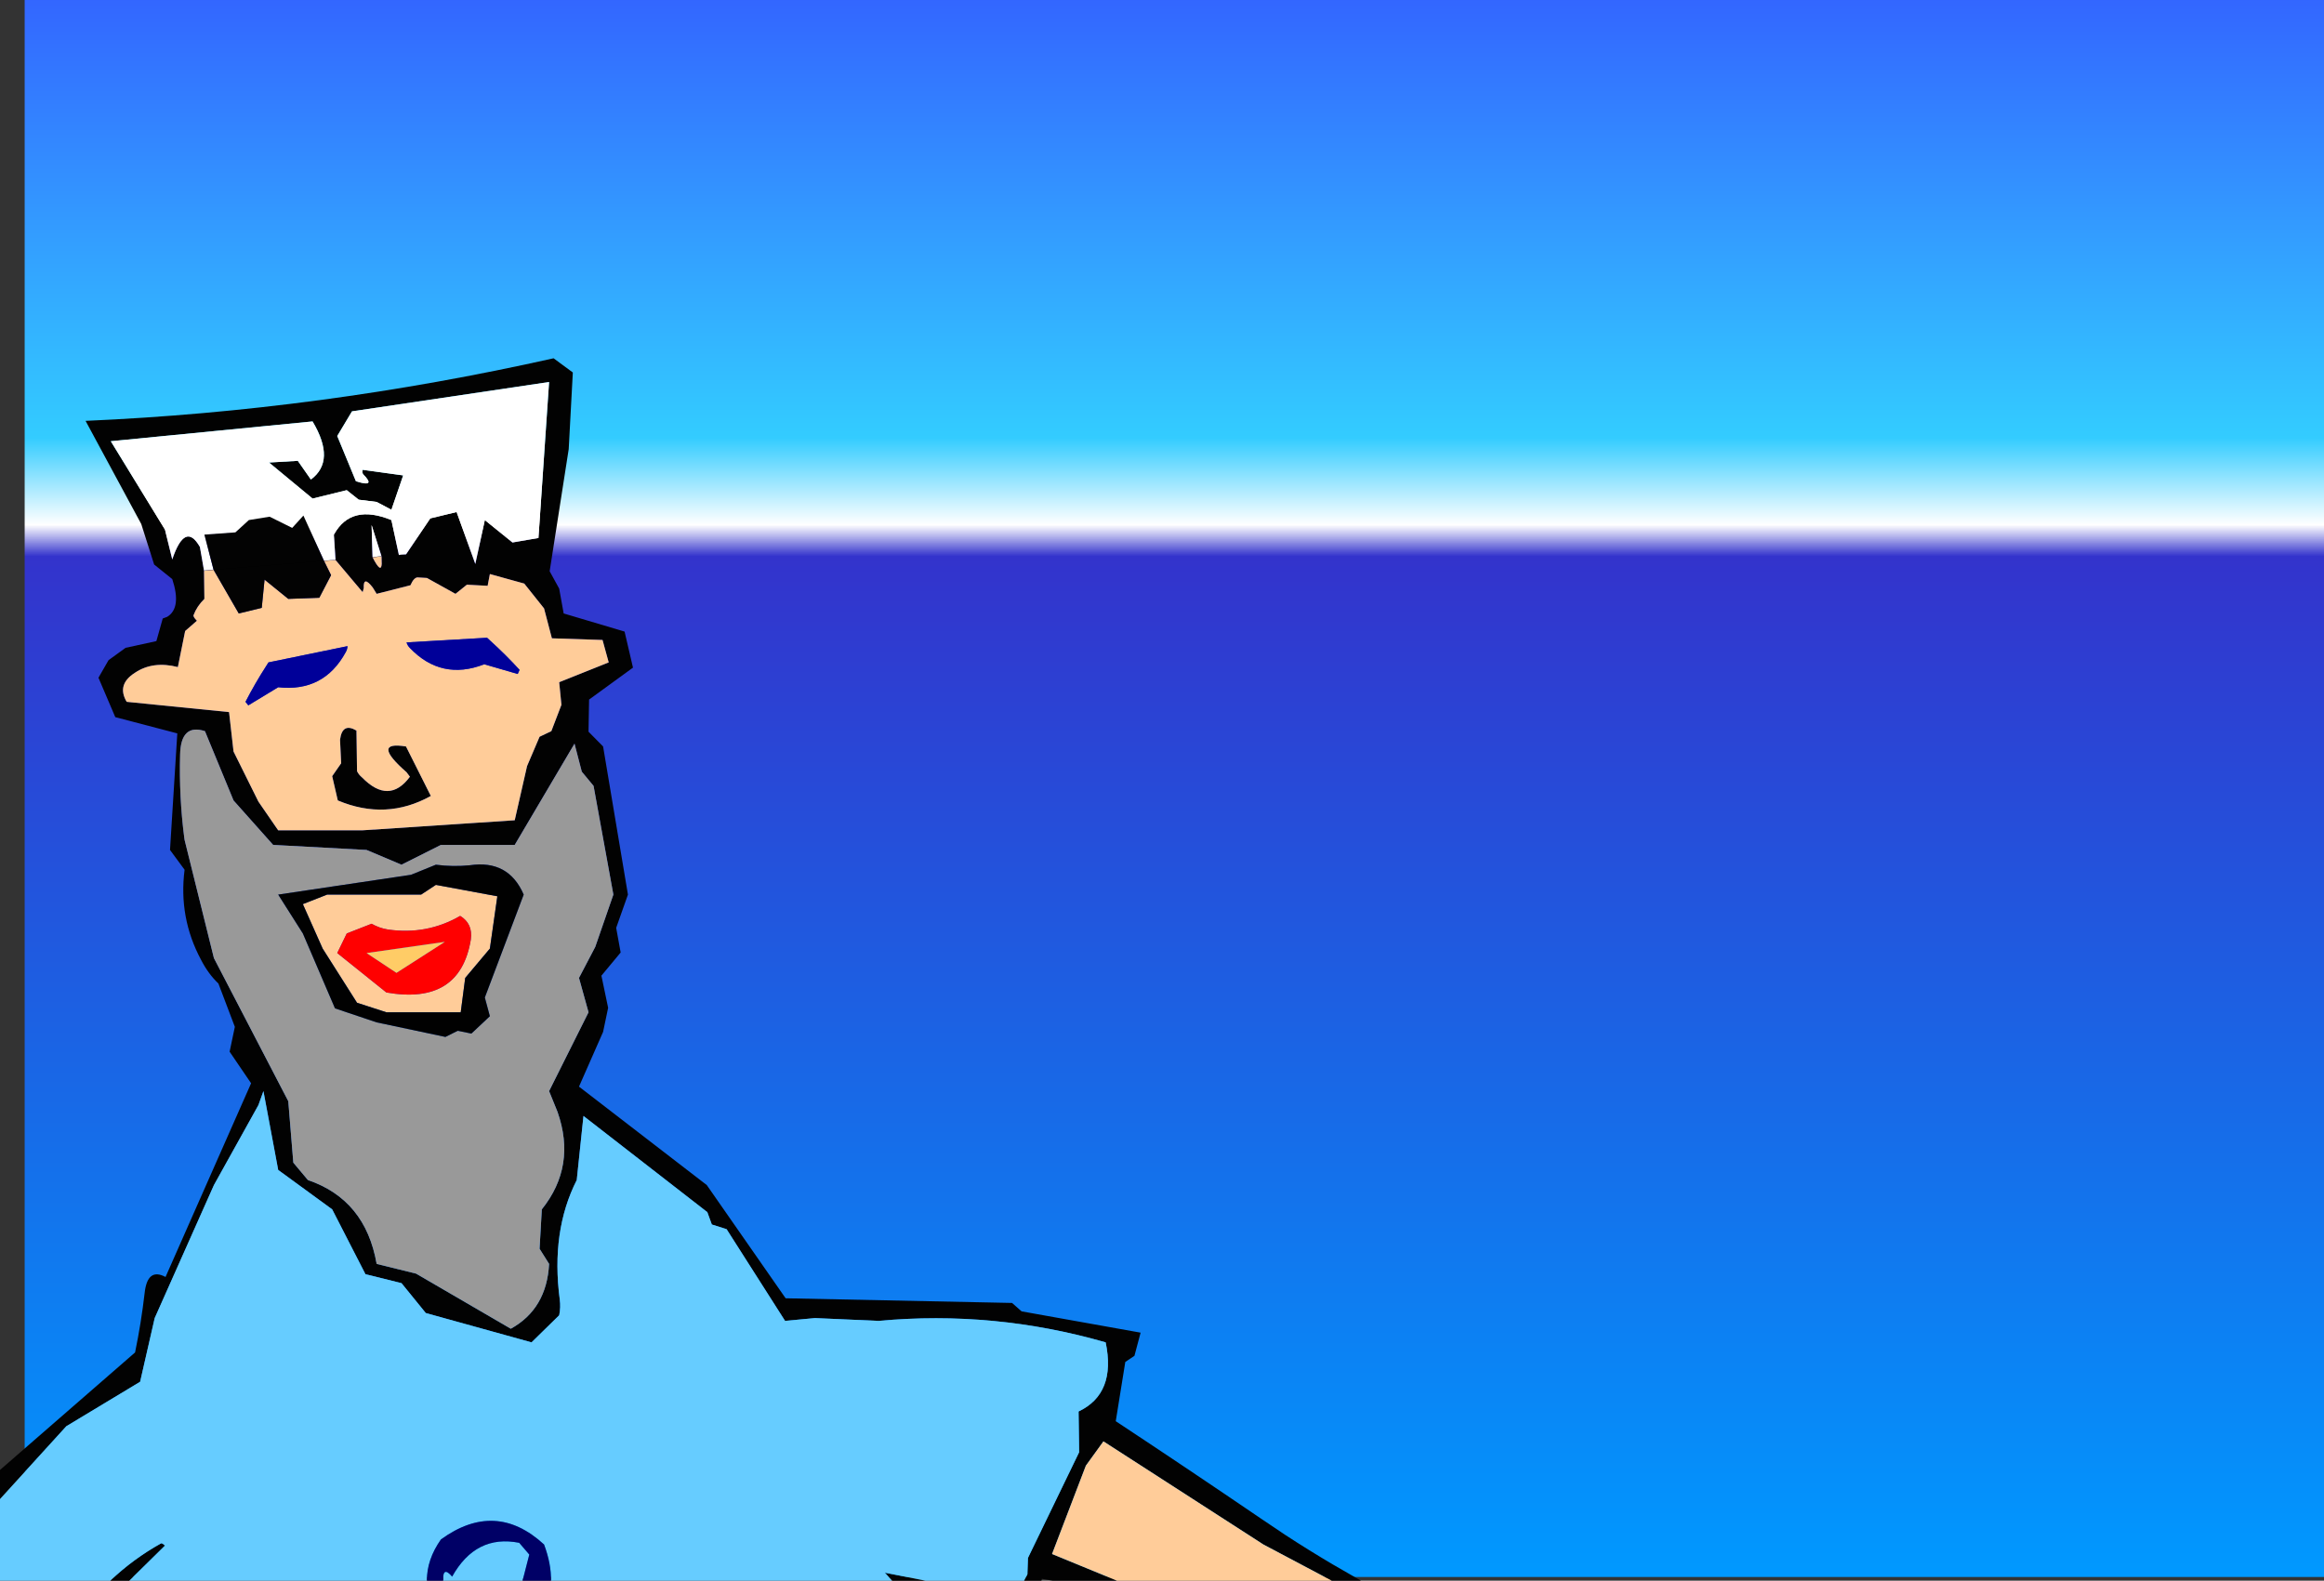
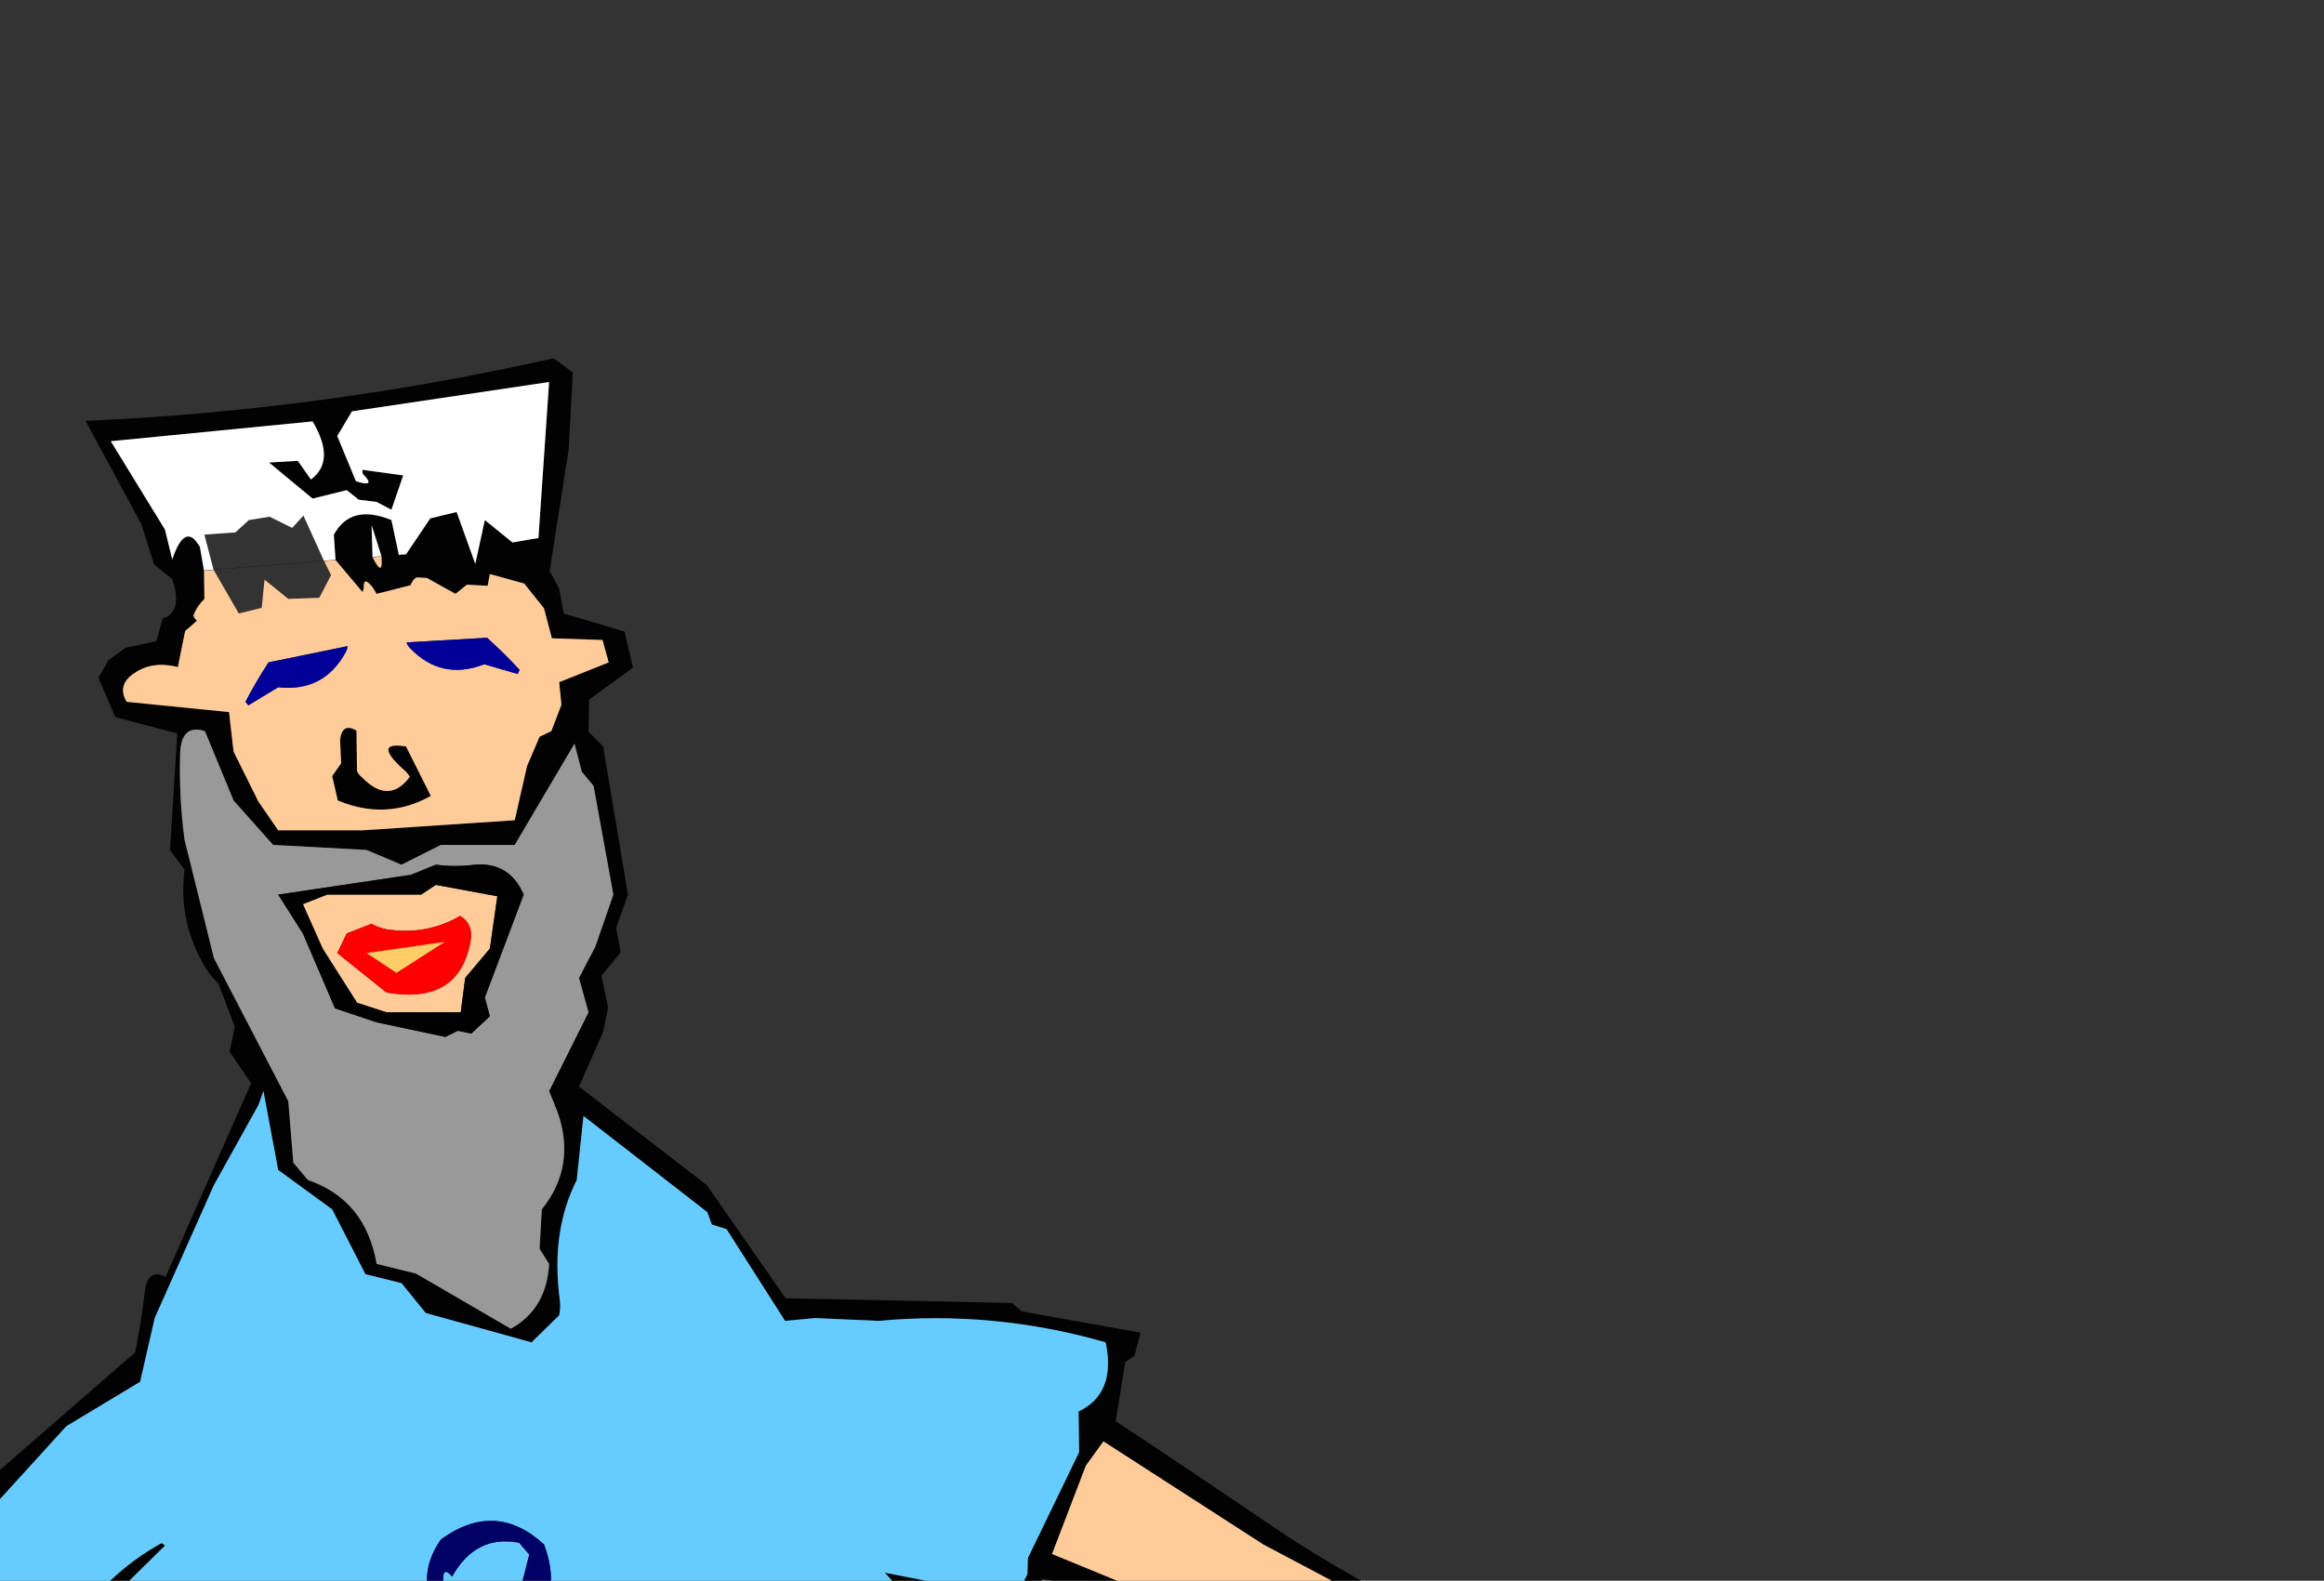
<svg xmlns="http://www.w3.org/2000/svg" height="423.1px" width="621.95px">
  <rect width="100%" height="100%" fill="#333333" stroke="none" />
  <g transform="matrix(1.0, 0.0, 0.0, 1.0, 46.0, 7.1)">
-     <path d="M575.95 -7.1 L575.95 415.0 -39.4 415.0 -39.4 -7.1 575.95 -7.1" fill="url(#gradient0)" fill-rule="evenodd" stroke="none" />
    <path d="M-46.0 394.15 L-46.0 386.35 -9.85 354.9 Q-8.2 346.9 -7.3 339.05 -6.55 332.1 -1.7 334.7 L21.2 282.85 15.45 274.4 16.85 267.75 12.45 256.15 Q9.75 253.6 7.8 249.8 1.75 238.5 3.4 225.7 L-0.5 220.4 1.45 189.2 -15.15 184.85 -19.65 174.3 -16.95 169.6 -12.4 166.3 -4.15 164.5 -2.45 158.45 -1.25 158.0 Q2.65 155.6 0.1 147.9 L-4.75 144.0 -8.2 133.15 -23.1 105.55 Q39.75 102.8 102.15 88.8 L107.3 92.6 106.2 113.1 101.1 145.8 103.65 150.45 104.85 157.1 121.15 161.95 123.4 171.6 111.65 180.15 111.5 188.75 115.4 192.7 122.05 232.35 118.9 241.25 120.1 247.85 114.95 254.05 116.75 262.65 115.4 269.1 108.95 283.75 143.15 310.1 164.25 340.4 224.85 341.65 227.4 343.9 259.25 349.6 257.6 355.8 255.15 357.45 252.6 373.3 Q272.2 386.25 291.65 399.5 L297.9 403.7 Q304.25 407.85 310.7 411.65 L318.25 416.0 310.4 416.0 292.1 406.3 249.3 378.7 244.6 385.2 235.55 408.85 252.95 416.0 235.75 416.0 232.85 415.5 232.7 416.0 228.05 416.0 228.95 414.3 229.1 409.9 242.8 381.6 242.65 370.7 Q252.75 365.9 249.9 352.2 220.05 343.6 189.15 346.45 L172.1 345.7 164.1 346.45 148.45 321.9 144.5 320.65 143.3 317.35 110.15 291.6 108.35 308.75 Q101.4 322.45 103.8 340.7 104.1 342.8 103.65 344.95 L96.25 352.2 67.95 344.35 61.45 336.35 51.8 333.95 42.9 316.6 28.45 306.05 24.5 284.95 23.15 288.7 11.25 310.1 -4.6 345.7 -8.5 362.75 -28.25 374.65 -46.0 394.15 M62.65 141.3 L69.15 131.65 76.2 129.95 81.2 143.85 83.75 132.1 91.15 138.1 98.1 136.9 100.95 95.15 48.2 103.0 44.25 109.6 49.25 121.7 Q54.8 123.5 51.2 119.85 50.85 119.4 51.05 118.65 L61.9 120.15 58.75 129.35 54.8 127.25 50.0 126.65 46.8 124.1 37.65 126.35 26.0 116.7 33.7 116.25 37.2 121.25 Q43.95 116.25 37.65 105.7 L-16.35 111.0 -1.85 134.65 0.1 142.65 Q3.55 132.35 7.5 139.3 L8.6 145.65 8.7 153.2 Q6.7 155.15 5.8 157.55 5.65 158.0 6.7 159.05 L3.55 161.8 1.6 171.45 Q-5.05 169.75 -9.85 172.95 -14.85 176.1 -12.1 180.75 L15.3 183.5 16.5 194.05 23.15 207.45 28.45 215.15 50.9 215.15 91.75 212.45 95.05 197.95 98.4 190.1 101.55 188.6 104.25 181.55 103.65 175.5 116.9 170.2 115.25 164.2 101.7 163.75 99.6 155.75 94.3 149.1 85.1 146.55 84.5 149.7 78.95 149.4 75.9 151.85 68.25 147.6 65.65 147.45 Q64.9 147.6 64.3 148.65 L63.85 149.55 54.8 151.85 53.75 150.15 Q51.2 146.85 51.35 150.3 L51.05 151.4 43.8 142.8 43.35 136.15 43.45 135.85 Q48.0 127.7 58.75 132.1 L60.75 141.45 62.65 141.3 M53.7 142.05 Q56.0 146.55 56.15 143.85 L56.1 141.8 53.45 133.45 53.7 142.05 43.8 142.8 53.7 142.05 M5.8 139.3 L7.5 139.3 5.8 139.3 M56.1 141.8 L60.75 141.45 56.1 141.8 M5.05 145.95 L8.6 145.65 5.05 145.95 M2.2 194.95 Q1.9 206.15 3.3 217.0 L3.4 217.7 11.25 249.35 31.15 287.65 32.5 304.1 36.4 308.75 Q51.8 314.0 54.8 331.2 L65.35 333.8 90.7 348.55 Q100.3 343.25 100.95 331.2 L98.4 327.15 99.0 316.6 Q108.3 305.0 103.2 290.5 L100.95 284.95 111.5 263.85 108.95 254.65 113.3 246.35 118.15 232.35 112.85 203.25 109.7 199.45 107.75 191.95 91.75 219.05 72.0 219.05 61.45 224.35 52.1 220.4 27.1 219.05 16.5 207.15 8.85 188.6 Q2.35 186.5 2.2 194.95 M45.3 197.2 L45.0 190.9 Q45.6 186.2 49.4 188.45 L49.55 199.3 Q49.95 200.2 50.9 201.0 58.1 208.35 63.7 200.8 L62.8 199.6 Q53.15 191.15 62.65 192.7 L69.3 205.95 Q57.35 212.6 44.4 207.15 L42.9 200.65 45.3 197.2 M192.75 416.0 L190.8 413.85 201.75 416.0 192.75 416.0 M-16.5 416.0 Q-10.35 410.15 -2.9 406.0 -2.65 405.85 -1.85 406.6 L-11.4 416.0 -16.5 416.0" fill="#020202" fill-rule="evenodd" stroke="none" />
    <path d="M8.6 145.65 L7.5 139.3 Q3.55 132.35 0.1 142.65 L-1.85 134.65 -16.35 111.0 37.65 105.7 Q43.95 116.25 37.2 121.25 L33.7 116.25 26.0 116.7 37.65 126.35 46.8 124.1 50.0 126.65 54.8 127.25 58.75 129.35 61.9 120.15 51.05 118.65 Q50.85 119.4 51.2 119.85 54.8 123.5 49.25 121.7 L44.25 109.6 48.2 103.0 100.95 95.15 98.1 136.9 91.15 138.1 83.75 132.1 81.2 143.85 76.2 129.95 69.15 131.65 62.65 141.3 60.75 141.45 58.75 132.1 Q48.0 127.7 43.45 135.85 L43.35 136.15 43.8 142.8 40.7 143.0 35.2 130.9 32.2 134.2 26.15 131.2 20.6 132.1 17.0 135.4 8.7 136.0 11.15 145.4 8.6 145.65 M56.1 141.8 L53.7 142.05 53.45 133.45 56.1 141.8" fill="#ffffff" fill-rule="evenodd" stroke="none" />
    <path d="M252.95 416.0 L235.55 408.85 244.6 385.2 249.3 378.7 292.1 406.3 310.4 416.0 252.95 416.0 M8.6 145.65 L11.15 145.4 17.9 157.1 24.05 155.6 24.8 148.05 31.15 153.2 39.45 152.9 42.6 146.85 40.7 143.0 43.8 142.8 51.05 151.4 51.35 150.3 Q51.2 146.85 53.75 150.15 L54.8 151.85 63.85 149.55 64.3 148.65 Q64.9 147.6 65.65 147.45 L68.25 147.6 75.9 151.85 78.95 149.4 84.5 149.7 85.1 146.55 94.3 149.1 99.6 155.75 101.7 163.75 115.25 164.2 116.9 170.2 103.65 175.5 104.25 181.55 101.55 188.6 98.4 190.1 95.05 197.95 91.75 212.45 50.9 215.15 28.45 215.15 23.15 207.45 16.5 194.05 15.3 183.5 -12.1 180.75 Q-14.85 176.1 -9.85 172.95 -5.05 169.75 1.6 171.45 L3.55 161.8 6.7 159.05 Q5.65 158.0 5.8 157.55 6.7 155.15 8.7 153.2 L8.6 145.65 M53.7 142.05 L56.1 141.8 56.15 143.85 Q56.0 146.55 53.7 142.05 M25.25 171.15 Q22.25 175.8 19.7 180.75 L20.45 181.7 28.45 176.85 Q40.65 178.2 46.5 167.5 46.95 166.75 47.0 165.85 L25.85 170.2 25.25 171.15 M62.8 164.85 Q63.05 165.7 63.7 166.35 72.15 175.15 83.6 170.7 L92.55 173.3 93.05 172.2 Q89.25 168.05 85.15 164.35 L84.35 163.6 62.8 164.85 M45.3 197.2 L42.9 200.65 44.4 207.15 Q57.35 212.6 69.3 205.95 L62.65 192.7 Q53.15 191.15 62.8 199.6 L63.7 200.8 Q58.1 208.35 50.9 201.0 49.95 200.2 49.55 199.3 L49.4 188.45 Q45.6 186.2 45.0 190.9 L45.3 197.2 M87.1 232.8 L85.1 246.8 78.5 254.65 77.3 263.85 57.4 263.85 49.55 261.3 40.35 246.8 35.05 234.9 41.55 232.35 66.7 232.35 70.65 229.75 87.1 232.8 M53.45 240.15 L46.8 242.75 44.25 248.0 57.4 258.55 Q77.1 262.0 80.0 244.4 80.6 240.15 77.15 238.05 68.25 243.2 57.85 241.7 55.55 241.35 53.45 240.15" fill="#ffcc99" fill-rule="evenodd" stroke="none" />
-     <path d="M11.15 145.4 L8.7 136.0 17.0 135.4 20.6 132.1 26.15 131.2 32.2 134.2 35.2 130.9 40.7 143.0 42.6 146.85 39.45 152.9 31.15 153.2 24.8 148.05 24.05 155.6 17.9 157.1 11.15 145.4 40.7 143.0 11.15 145.4" fill="#030303" fill-rule="evenodd" stroke="none" />
    <path d="M25.25 171.15 L25.85 170.2 47.0 165.85 Q46.95 166.75 46.5 167.5 40.65 178.2 28.45 176.85 L20.45 181.7 19.7 180.75 Q22.25 175.8 25.25 171.15 M62.8 164.85 L84.35 163.6 85.15 164.35 Q89.25 168.05 93.05 172.2 L92.55 173.3 83.6 170.7 Q72.15 175.15 63.7 166.35 63.05 165.7 62.8 164.85" fill="#000099" fill-rule="evenodd" stroke="none" />
    <path d="M2.2 194.95 Q2.35 186.5 8.85 188.6 L16.5 207.15 27.1 219.05 52.1 220.4 61.45 224.35 72.0 219.05 91.75 219.05 107.75 191.95 109.7 199.45 112.85 203.25 118.15 232.35 113.3 246.35 108.95 254.65 111.5 263.85 100.95 284.95 103.2 290.5 Q108.3 305.0 99.0 316.6 L98.4 327.15 100.95 331.2 Q100.3 343.25 90.7 348.55 L65.35 333.8 54.8 331.2 Q51.8 314.0 36.4 308.75 L32.5 304.1 31.15 287.65 11.25 249.35 3.4 217.7 3.3 217.0 Q1.9 206.15 2.2 194.95 M83.75 259.9 L94.15 232.35 Q90.1 222.95 79.7 224.5 75.15 224.95 70.65 224.35 L64.0 227.05 28.45 232.35 35.05 242.75 43.65 262.8 54.8 266.55 73.2 270.45 76.5 268.8 80.15 269.55 85.1 264.9 83.75 259.9" fill="#999999" fill-rule="evenodd" stroke="none" />
    <path d="M87.1 232.8 L70.65 229.75 66.7 232.35 41.55 232.35 35.05 234.9 40.35 246.8 49.55 261.3 57.4 263.85 77.3 263.85 78.5 254.65 85.1 246.8 87.1 232.8 M83.75 259.9 L85.1 264.9 80.15 269.55 76.5 268.8 73.2 270.45 54.8 266.55 43.65 262.8 35.05 242.75 28.45 232.35 64.0 227.05 70.65 224.35 Q75.15 224.95 79.7 224.5 90.1 222.95 94.15 232.35 L83.75 259.9" fill="#010101" fill-rule="evenodd" stroke="none" />
-     <path d="M53.45 240.15 Q55.55 241.35 57.85 241.7 68.25 243.2 77.15 238.05 80.6 240.15 80.0 244.4 77.1 262.0 57.4 258.55 L44.25 248.0 46.8 242.75 53.45 240.15 M60.1 253.3 L73.05 245.0 52.1 248.0 60.1 253.3" fill="#ff0000" fill-rule="evenodd" stroke="none" />
+     <path d="M53.45 240.15 Q55.55 241.35 57.85 241.7 68.25 243.2 77.15 238.05 80.6 240.15 80.0 244.4 77.1 262.0 57.4 258.55 L44.25 248.0 46.8 242.75 53.45 240.15 M60.1 253.3 " fill="#ff0000" fill-rule="evenodd" stroke="none" />
    <path d="M-46.0 394.15 L-28.25 374.65 -8.5 362.75 -4.6 345.7 11.25 310.1 23.15 288.7 24.5 284.95 28.45 306.05 42.9 316.6 51.8 333.95 61.45 336.35 67.95 344.35 96.25 352.2 103.65 344.95 Q104.1 342.8 103.8 340.7 101.4 322.45 108.35 308.75 L110.15 291.6 143.3 317.35 144.5 320.65 148.45 321.9 164.1 346.45 172.1 345.7 189.15 346.45 Q220.05 343.6 249.9 352.2 252.75 365.9 242.65 370.7 L242.8 381.6 229.1 409.9 228.95 414.3 228.05 416.0 201.75 416.0 190.8 413.85 192.75 416.0 101.45 416.0 Q101.55 411.5 99.6 406.3 86.6 394.35 72.0 404.95 68.2 410.35 68.25 416.0 L-11.4 416.0 -1.85 406.6 Q-2.65 405.85 -2.9 406.0 -10.35 410.15 -16.5 416.0 L-46.0 416.0 -46.0 394.15 M72.6 416.0 Q72.45 411.9 75.0 414.9 81.35 403.55 92.95 405.85 L95.65 409.0 93.85 416.0 72.6 416.0" fill="#66ccff" fill-rule="evenodd" stroke="none" />
    <path d="M60.1 253.3 L52.1 248.0 73.05 245.0 60.1 253.3" fill="#ffcc66" fill-rule="evenodd" stroke="none" />
    <path d="M93.85 416.0 L95.65 409.0 92.95 405.85 Q81.35 403.55 75.0 414.9 72.45 411.9 72.6 416.0 L68.25 416.0 Q68.2 410.35 72.0 404.95 86.6 394.35 99.6 406.3 101.55 411.5 101.45 416.0 L93.85 416.0" fill="#000066" fill-rule="evenodd" stroke="none" />
    <path d="M8.6 145.65 L11.15 145.4 40.7 143.0 43.8 142.8 53.7 142.05 56.1 141.8 60.75 141.45 62.65 141.3 M43.35 136.15 L43.45 135.85 M8.6 145.65 L5.05 145.95 M7.5 139.3 L5.8 139.3" fill="none" stroke="#000000" stroke-linecap="round" stroke-linejoin="round" stroke-width="0.05" />
  </g>
  <defs>
    <linearGradient gradientTransform="matrix(0.0, 0.258, -0.376, 0.0, 268.3, 203.95)" gradientUnits="userSpaceOnUse" id="gradient0" spreadMethod="pad" x1="-819.2" x2="819.2">
      <stop offset="0.0" stop-color="#3366ff" />
      <stop offset="0.278" stop-color="#33ccff" />
      <stop offset="0.333" stop-color="#ffffff" />
      <stop offset="0.353" stop-color="#3333cc" />
      <stop offset="1.0" stop-color="#0099ff" />
    </linearGradient>
  </defs>
</svg>